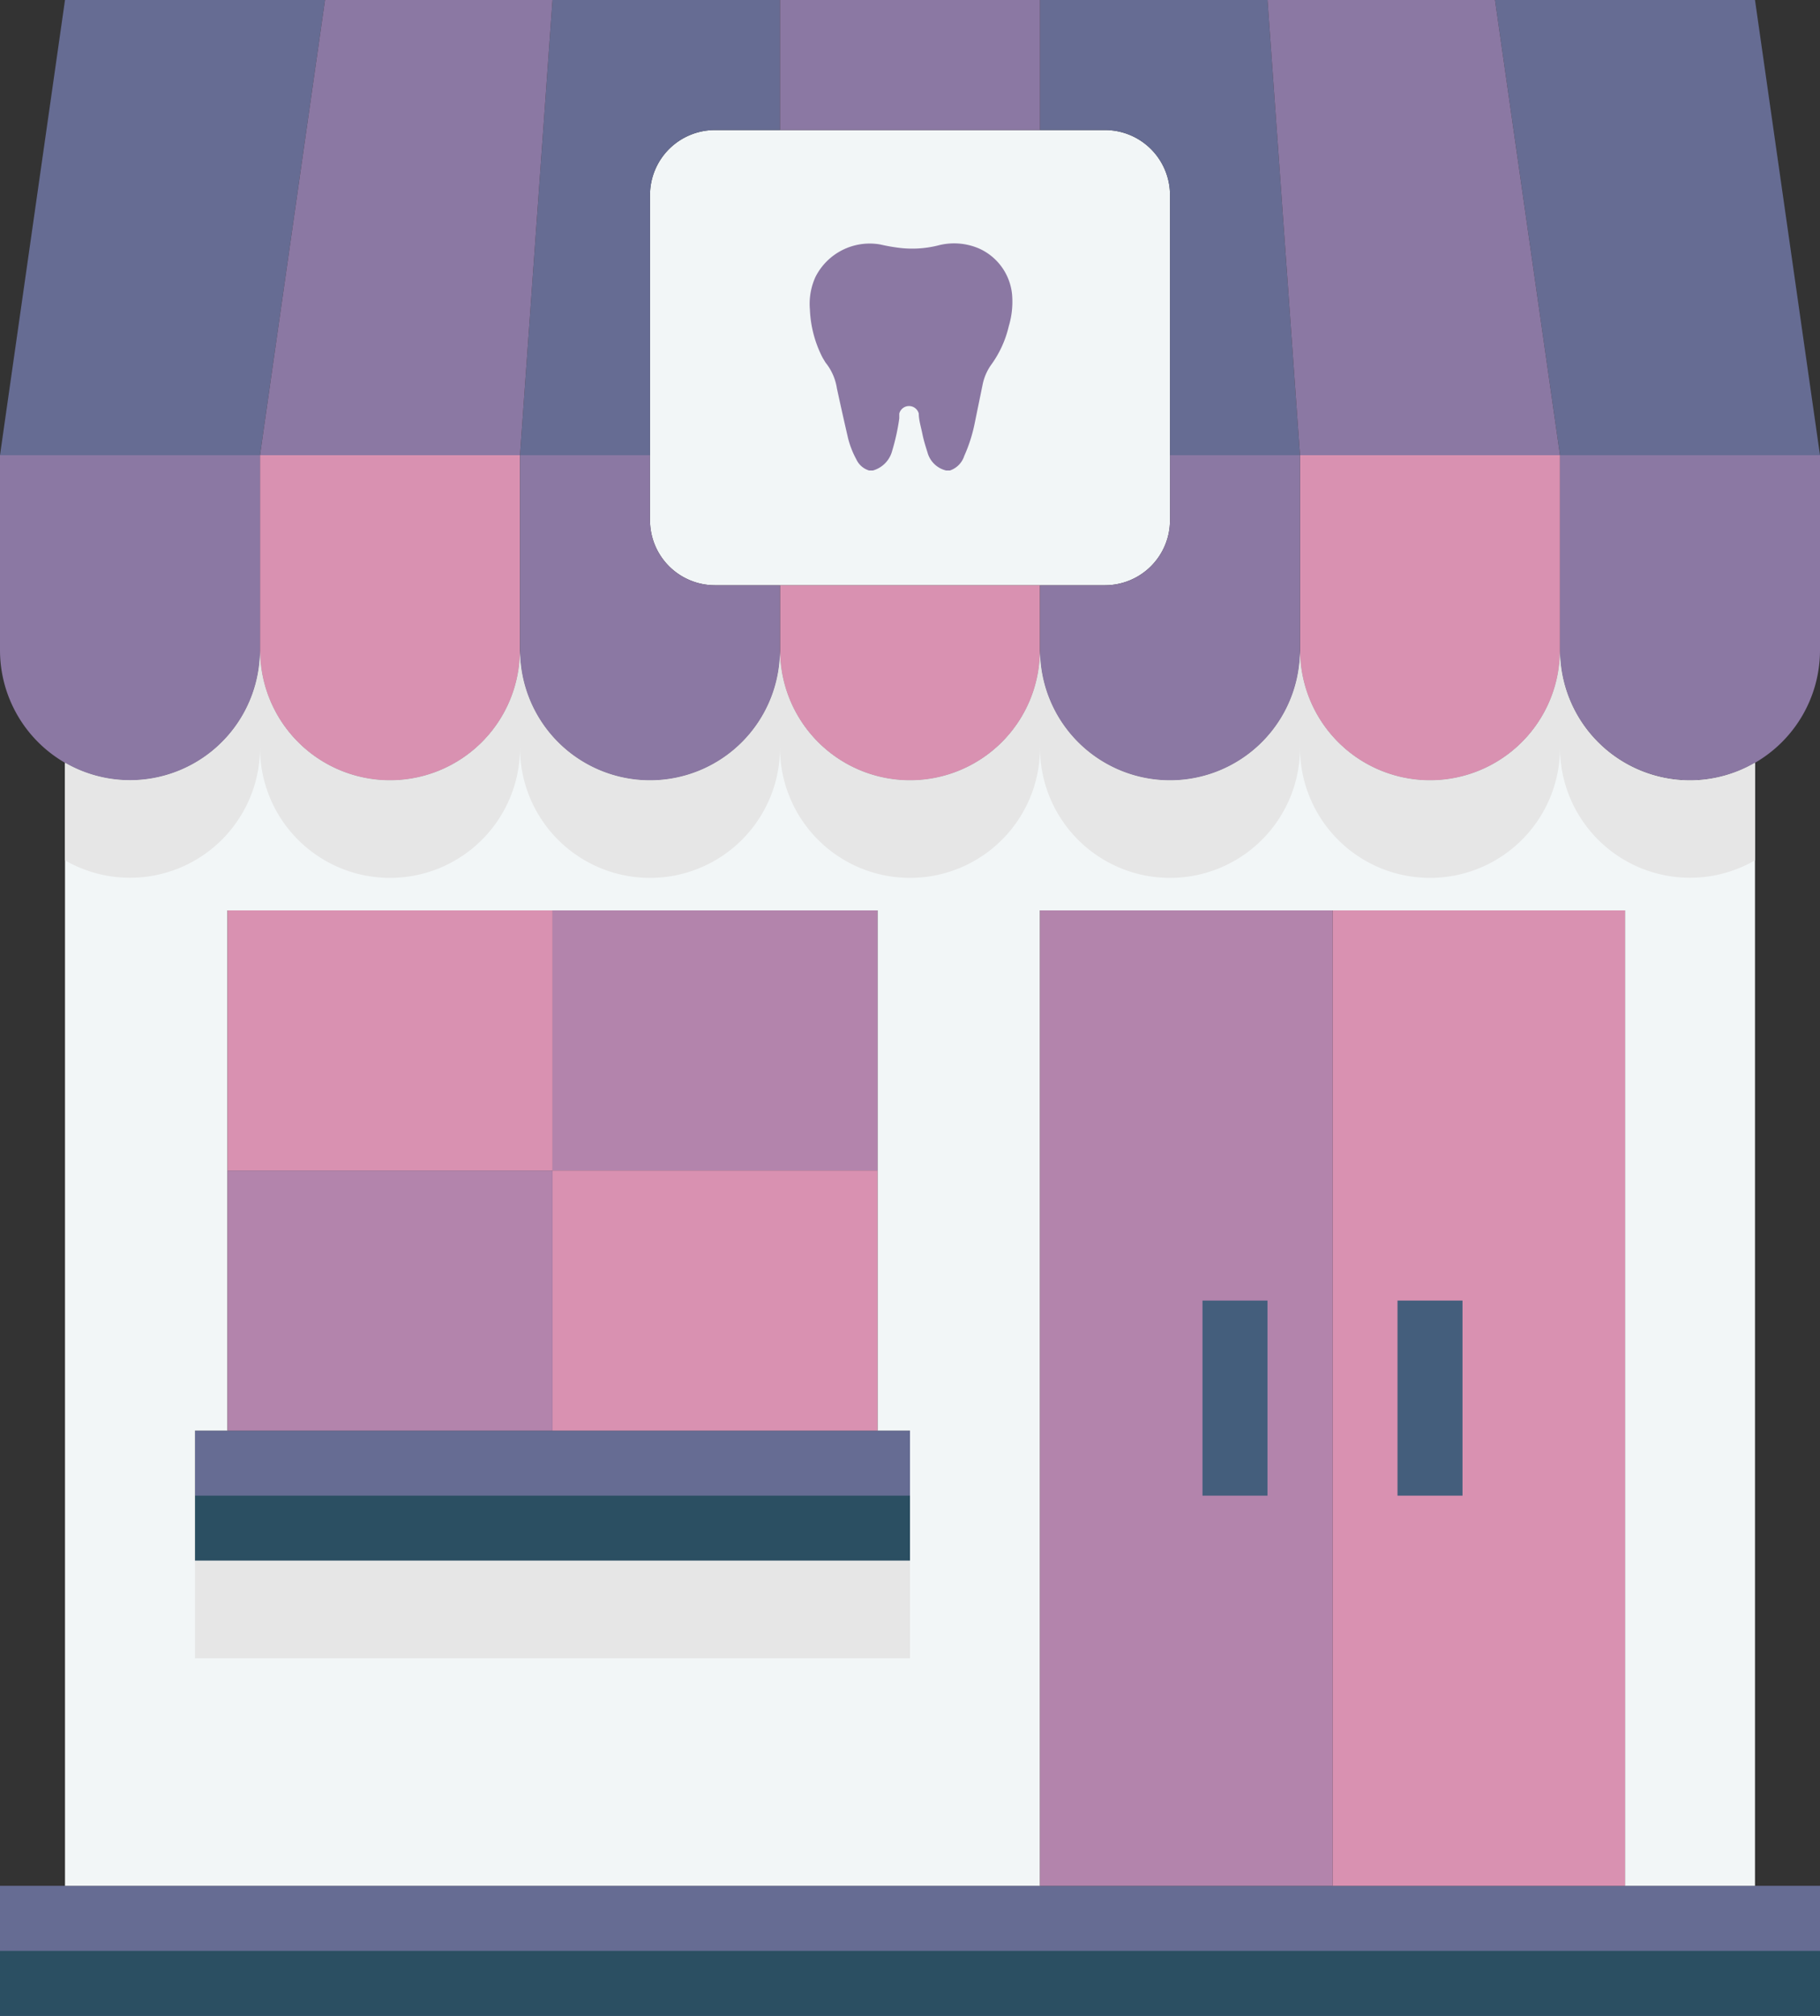
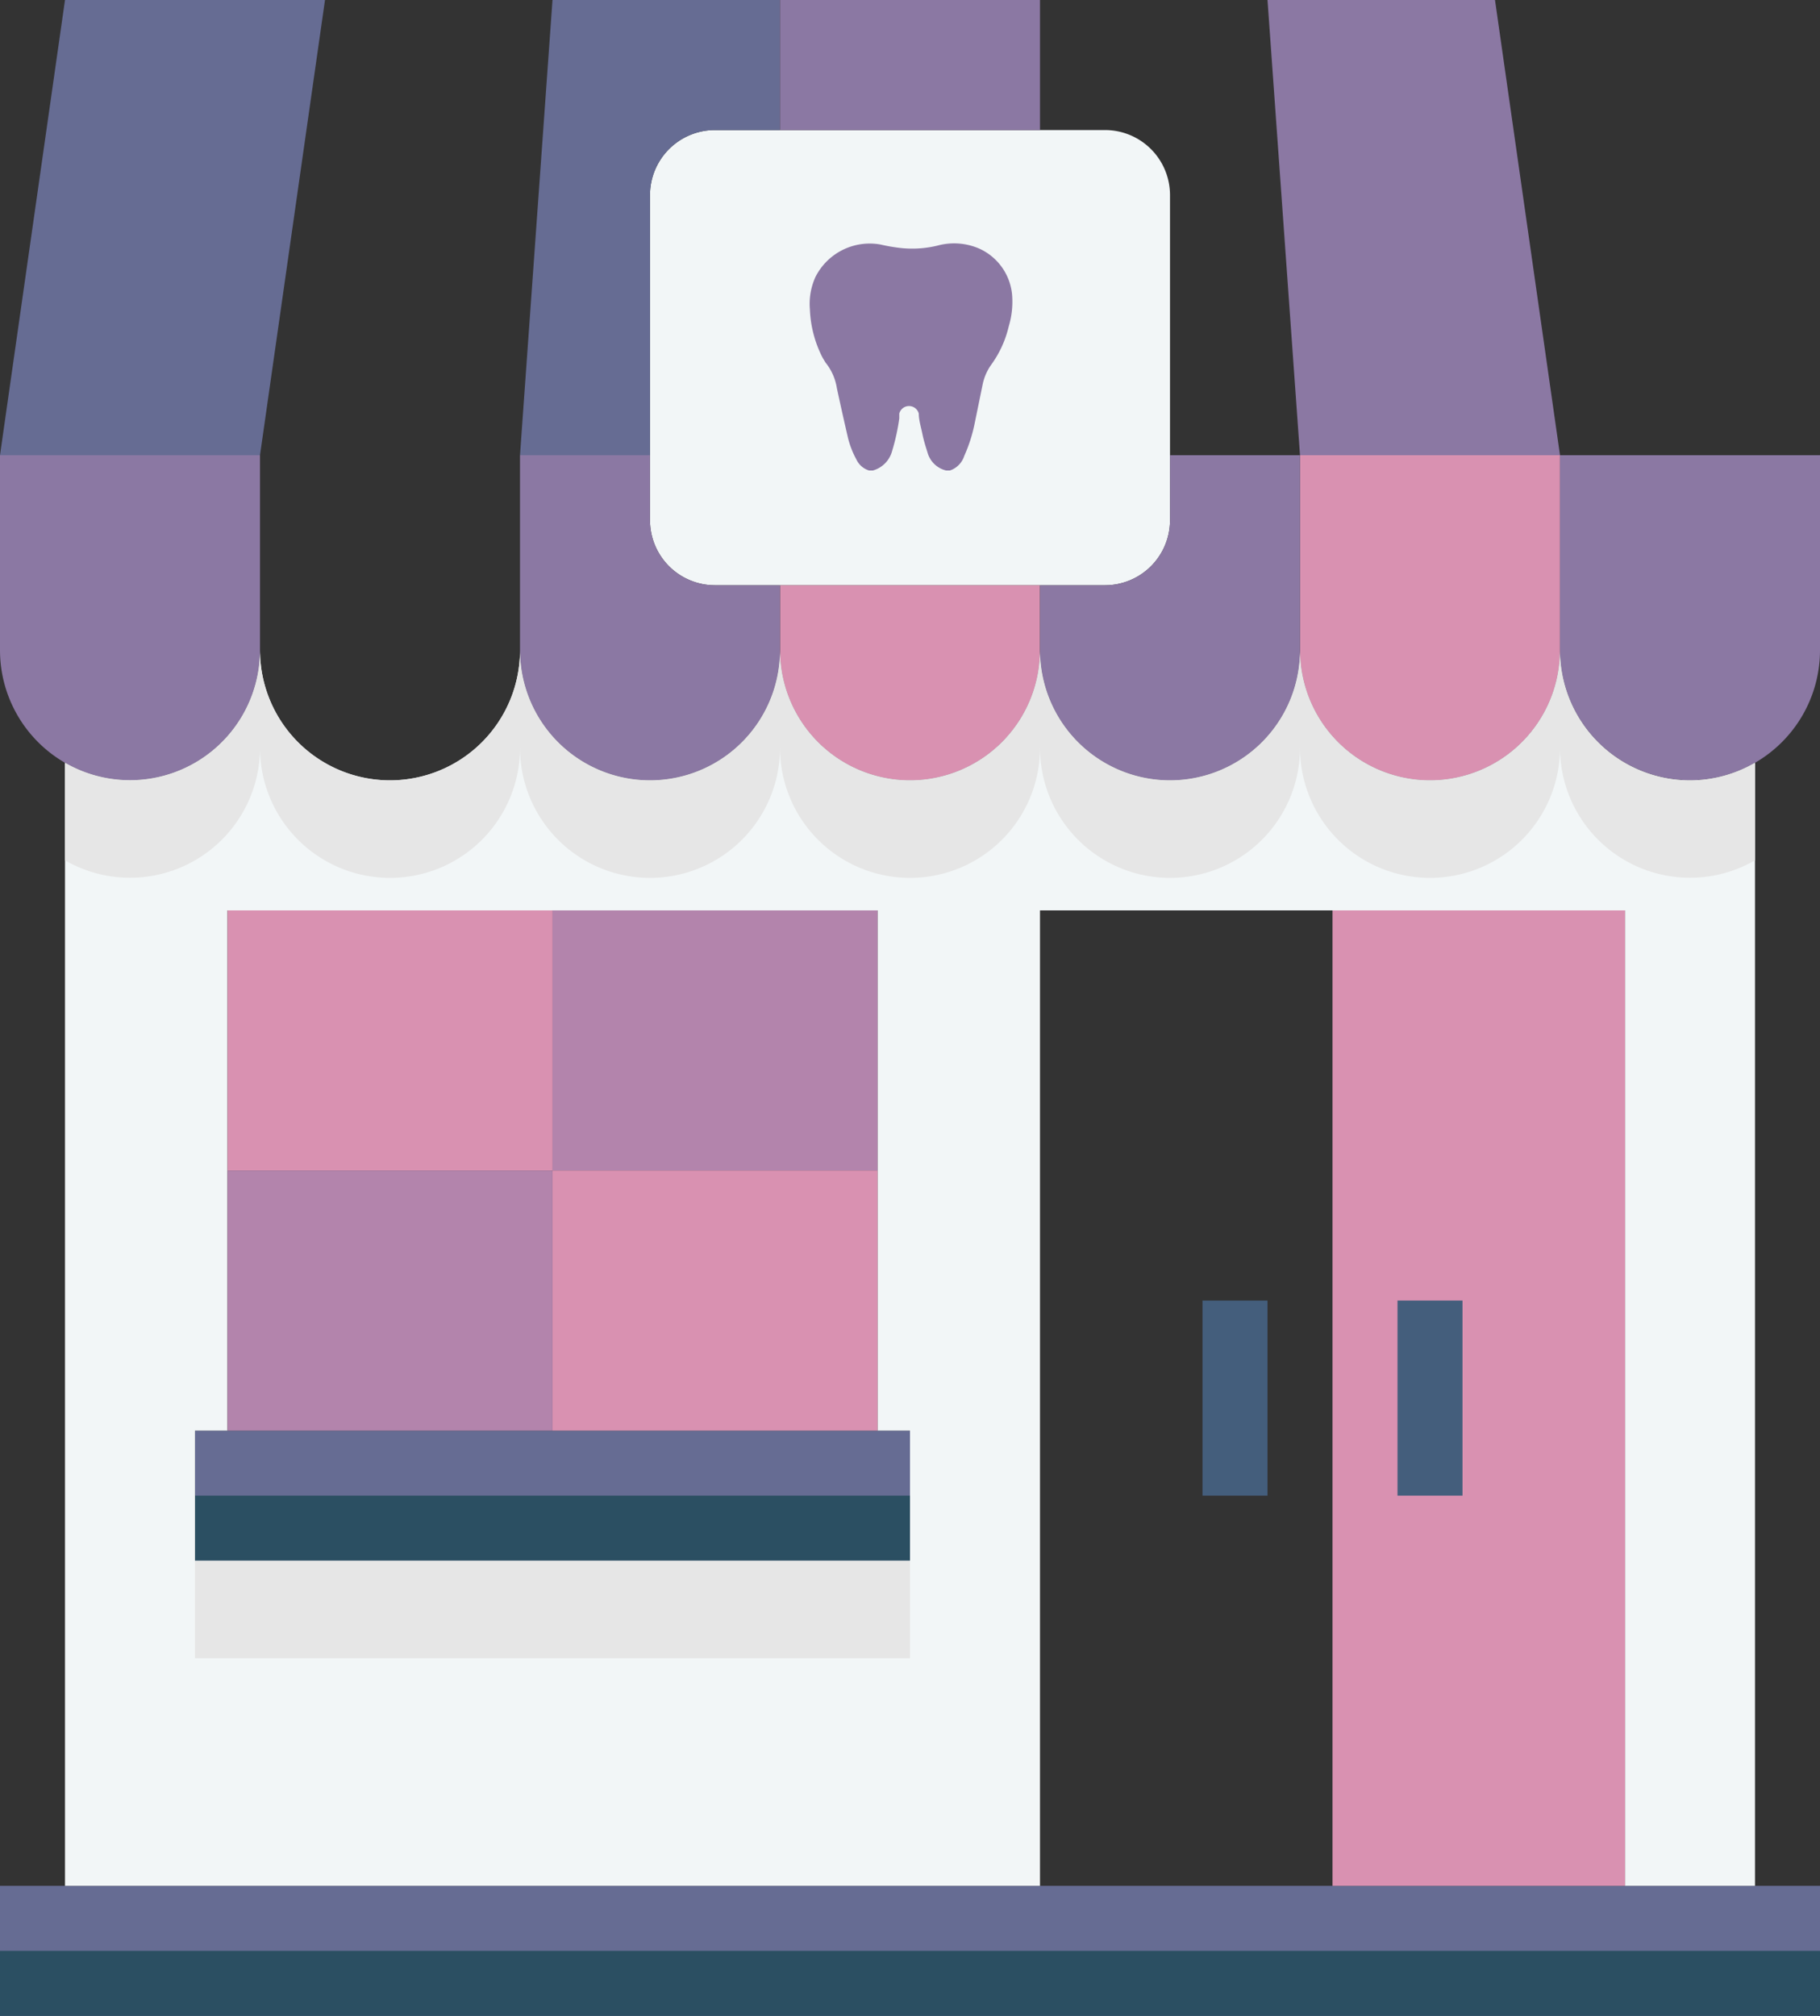
<svg xmlns="http://www.w3.org/2000/svg" viewBox="0 0 56 62">
  <rect x="0" y="0" width="56" height="62" fill="#333333" stroke="none" />
  <g id="Vrstva_2" data-name="Vrstva 2">
    <g id="Vrstva_1-2" data-name="Vrstva 1">
      <polygon points="28 44 28 48 6 48 6 44 7 44 17 44 27 44 28 44" style="fill:#666c93" />
      <rect x="6" y="46" width="22" height="2" style="fill:#2b4f62" />
      <path d="M34,4H22a2,2,0,0,0-2,2V16a2,2,0,0,0,2,2H34a2,2,0,0,0,2-2V6A2,2,0,0,0,34,4Z" style="fill:#f2f6f7" />
      <polygon points="10 0 8 14 0 14 2 0 10 0" style="fill:#666c93" />
      <path d="M24,0V4H22a2,2,0,0,0-2,2v8H16L17,0Z" style="fill:#666c93" />
-       <path d="M39,0l1,14H36V6a2,2,0,0,0-2-2H32V0Z" style="fill:#666c93" />
-       <polygon points="54 0 56 14 48 14 46 0 54 0" style="fill:#666c93" />
      <polygon points="46 0 48 14 40 14 39 0 46 0" style="fill:#8b78a3" />
      <rect x="24" width="8" height="4" style="fill:#8b78a3" />
-       <polygon points="17 0 16 14 8 14 10 0 17 0" style="fill:#8b78a3" />
      <path d="M32,18v2a4,4,0,1,1-8,0V18Z" style="fill:#d991b1" />
      <path d="M48,14v6a4,4,0,0,1-8,0V14Z" style="fill:#d991b1" />
-       <path d="M16,14v6a4,4,0,0,1-8,0V14Z" style="fill:#d991b1" />
      <path d="M54,23.46A4,4,0,0,1,48,20V14h8v6A4,4,0,0,1,54,23.46Z" style="fill:#8b78a3" />
      <path d="M34,18a2,2,0,0,0,2-2V14h4v6a4,4,0,1,1-8,0V18Z" style="fill:#8b78a3" />
      <path d="M24,18v2a4,4,0,1,1-8,0V14h4v2a2,2,0,0,0,2,2Z" style="fill:#8b78a3" />
      <path d="M2,23.46A4,4,0,0,1,0,20V14H8v6a4,4,0,0,1-6,3.46Z" style="fill:#8b78a3" />
      <polygon points="54 58 56 58 56 62 0 62 0 58 2 58 32 58 41 58 50 58 54 58" style="fill:#666c93" />
      <polygon points="54 60 56 60 56 62 0 62 0 60 2 60 32 60 41 60 50 60 54 60" style="fill:#2b4f62" />
      <path d="M52,24a4,4,0,0,0,2-.54V58H50V28H32V58H2V23.46A4,4,0,0,0,8,20a4,4,0,0,0,8,0,4,4,0,0,0,8,0,4,4,0,0,0,8,0,4,4,0,0,0,8,0,4,4,0,0,0,8,0A4,4,0,0,0,52,24ZM28,48V44H27V28H7V44H6v4Z" style="fill:#f2f6f7" />
      <rect x="6" y="48" width="22" height="3" style="fill:#e6e6e6" />
      <path d="M52,24a4,4,0,0,1-4-4,4,4,0,0,1-8,0,4,4,0,1,1-8,0,4,4,0,1,1-8,0,4,4,0,1,1-8,0,4,4,0,0,1-8,0,4,4,0,0,1-6,3.46v3A4,4,0,0,0,8,23a4,4,0,0,0,8,0,4,4,0,0,0,8,0,4,4,0,0,0,8,0,4,4,0,0,0,8,0,4,4,0,0,0,8,0,4,4,0,0,0,6,3.46v-3A4,4,0,0,1,52,24Z" style="fill:#e6e6e6" />
      <rect x="41" y="28" width="9" height="30" style="fill:#d991b1" />
-       <rect x="32" y="28" width="9" height="30" style="fill:#b384ac" />
      <rect x="7" y="36" width="10" height="8" style="fill:#b384ac" />
      <rect x="17" y="28" width="10" height="8" style="fill:#b384ac" />
      <rect x="17" y="36" width="10" height="8" style="fill:#d991b1" />
      <rect x="7" y="28" width="10" height="8" style="fill:#d991b1" />
      <rect x="43" y="40" width="2" height="6" style="fill:#445e7c" />
      <rect x="37" y="40" width="2" height="6" style="fill:#445e7c" />
      <path d="M31.14,9.05a1.73,1.73,0,0,0-1-1.4,1.94,1.94,0,0,0-1.28-.1,3.29,3.29,0,0,1-1.21.07,5.48,5.48,0,0,1-.56-.1,1.87,1.87,0,0,0-2,1,2,2,0,0,0-.17,1A3.54,3.54,0,0,0,25.31,11l.09.15a1.66,1.66,0,0,1,.35.79c.11.51.22,1,.34,1.52a2.74,2.74,0,0,0,.26.67.63.63,0,0,0,.39.34h.12a.85.85,0,0,0,.59-.6,6.59,6.59,0,0,0,.22-1l0-.15a.31.31,0,0,1,.6,0c0,.2.07.42.11.62s.1.39.16.58a.78.78,0,0,0,.57.55h.12a.7.7,0,0,0,.44-.45,4.68,4.68,0,0,0,.32-1l.24-1.17a1.61,1.61,0,0,1,.26-.62,3.28,3.28,0,0,0,.55-1.2A2.61,2.61,0,0,0,31.14,9.05Z" style="fill:#8b78a3" />
    </g>
  </g>
</svg>